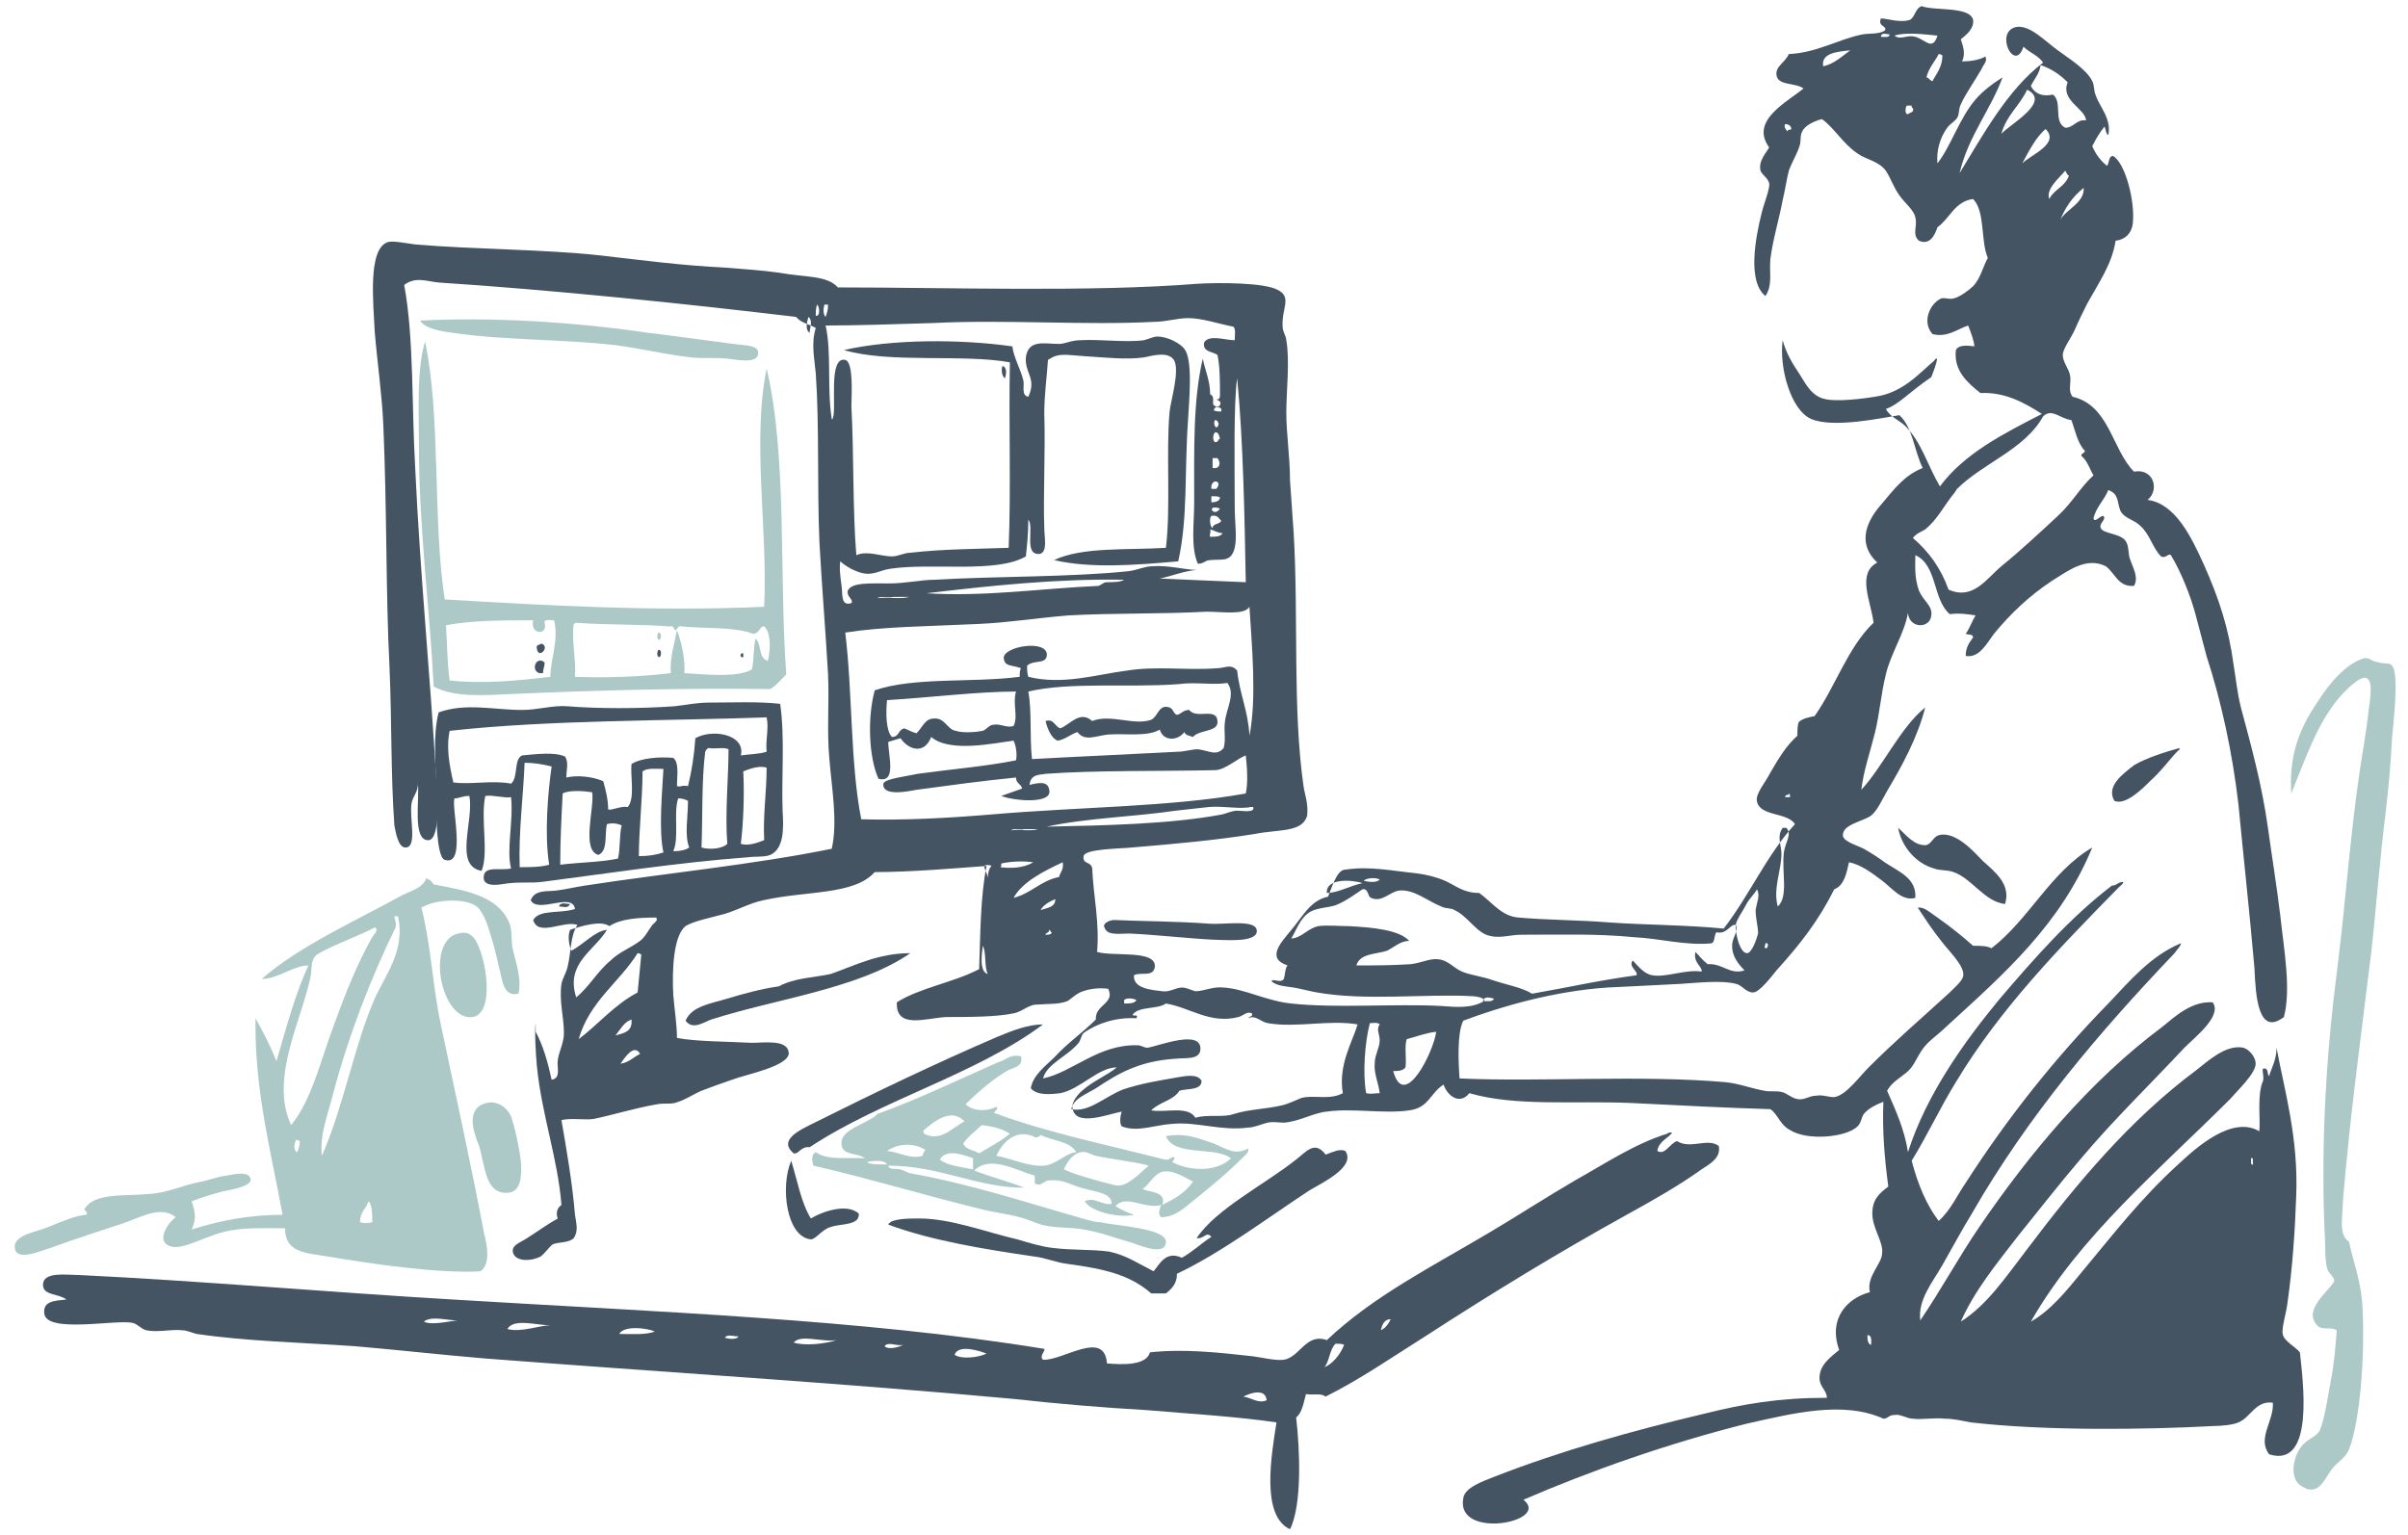
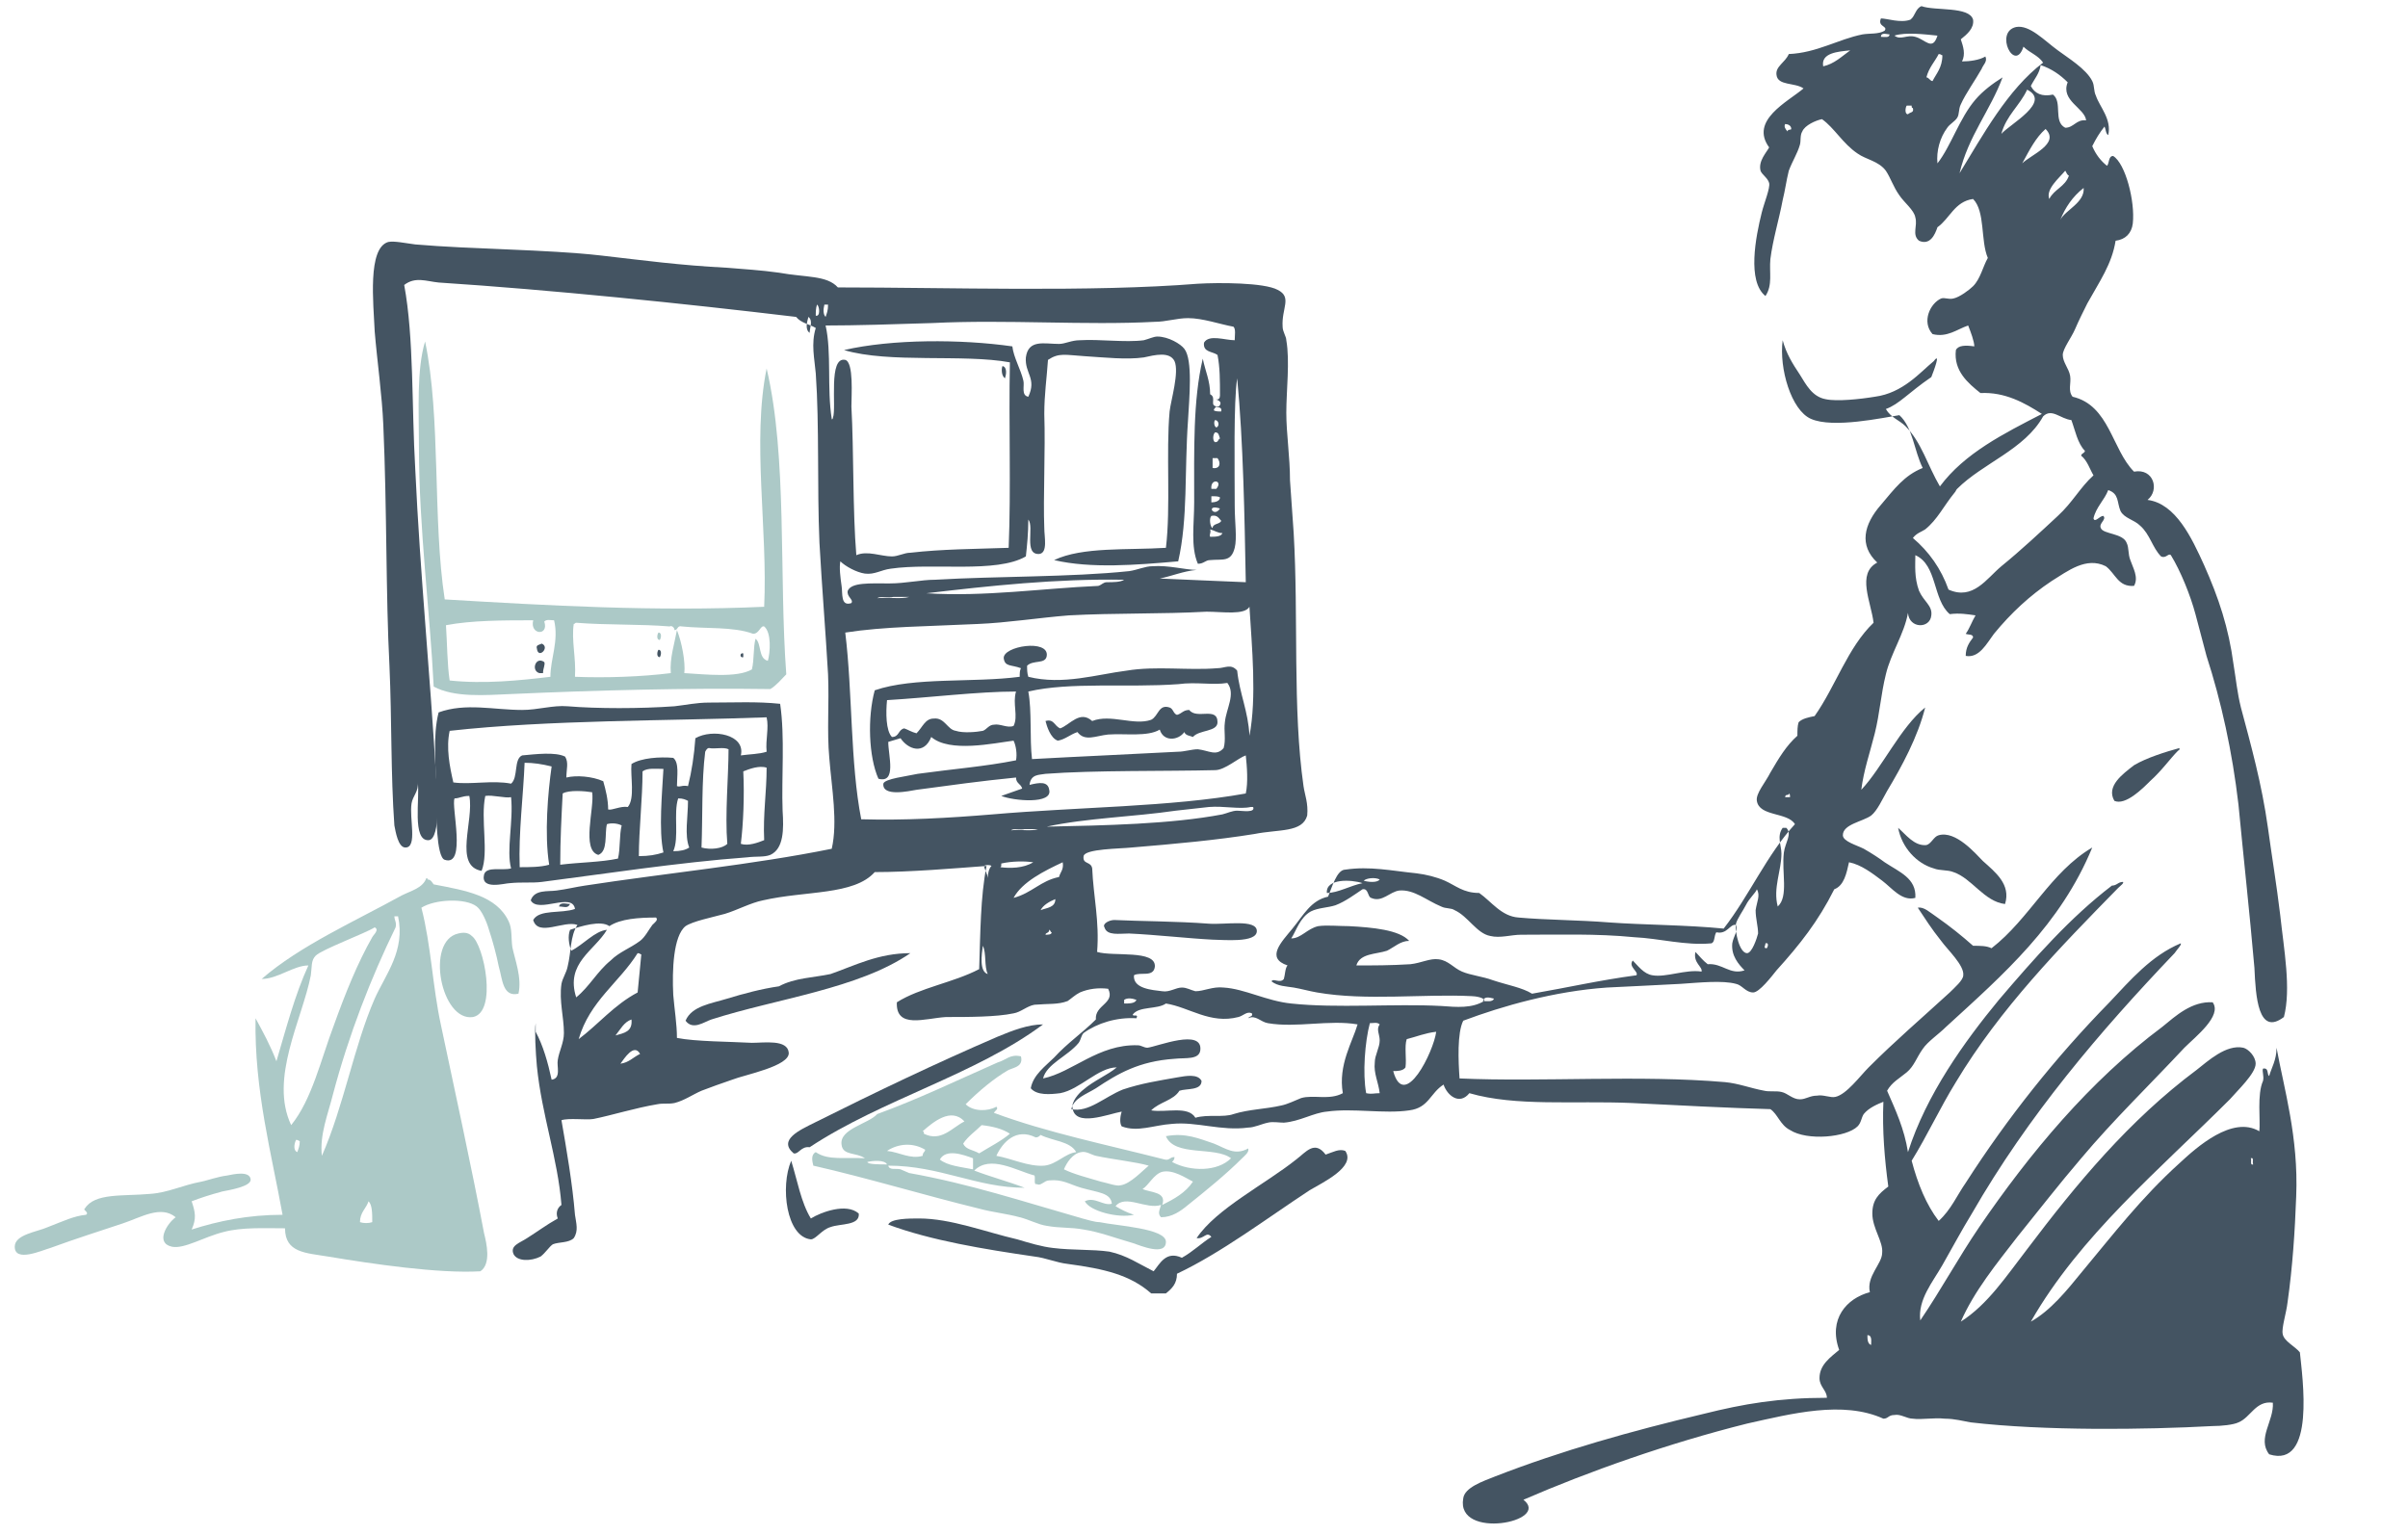
<svg xmlns="http://www.w3.org/2000/svg" version="1.1" id="Слой_1" x="0px" y="0px" viewBox="0 0 196 125" style="enable-background:new 0 0 196 125;" xml:space="preserve">
  <style type="text/css">
	.st0{fill-rule:evenodd;clip-rule:evenodd;fill:#ACC9C7;}
	.st1{fill-rule:evenodd;clip-rule:evenodd;fill:#445462;}
</style>
  <g>
-     <path class="st0" d="M34.2,26.1c5.8-0.3,12.5,0.1,18.6,1c1.7,0.2,4.6,0.6,6.9,0.9c0.8,0.1,1.9,0.1,2,0.6c0.2,1.2-2.1,0.6-2.5,0.6   c-1.1-0.1-2,0-2.9-0.1c-1.9-0.2-4-0.7-6.2-1c-4.4-0.5-9.3-0.4-13.2-1C36.1,27,34.6,26.8,34.2,26.1z" />
    <path class="st0" d="M34.6,27.8c1.3,6.2,0.6,14.5,1.6,21c8.4,0.5,17.1,1,26,0.6c0.3-6.3-1-13.5,0.2-19.4c1.7,7.2,1,16.9,1.6,24.9   c-0.4,0.4-0.8,0.9-1.3,1.2c-6.8-0.1-14.3,0.1-21,0.4c-2.3,0.1-4.7,0.3-6.4-0.6C35,49.8,34.1,43,34.1,36.4   C34.1,33.4,33.9,30.1,34.6,27.8z M36.3,50.9c0.1,1.5,0.1,3.2,0.3,4.5c2.8,0.3,5.7,0,8.2-0.3c0-1.5,0.7-2.9,0.3-4.6   c-0.3,0-0.6-0.1-0.8,0.1c0.4,1.2-1.2,1.1-0.9-0.1C41,50.5,38.4,50.5,36.3,50.9z M55.5,51c-0.4-0.1-0.3,0.3-0.6,0.3   c0-0.2-0.2-0.4-0.4-0.3c-2.4-0.2-5.1-0.1-7.6-0.3c-0.1,0-0.1,0.1-0.2,0.1c-0.2,1.3,0.2,2.8,0.1,4.3c2.5,0.1,5.4,0,7.8-0.3   c-0.1-1.2,0.3-2.4,0.5-3.5c0.4,1,0.7,2.6,0.6,3.5c1.7,0.1,4.3,0.4,5.5-0.3c0.2-0.8,0.1-1.8,0.3-2.5c0.5,0.4,0.2,1.6,1,1.8   c0.2-0.7,0.3-2.3-0.3-2.8c-0.3-0.1-0.4,0.6-0.9,0.6C59.7,51,57.4,51.2,55.5,51z" />
    <path class="st1" d="M81.6,29.8c0.4,0.1,0.3,0.7,0.2,1C81.5,30.6,81.5,30,81.6,29.8z" />
    <path class="st0" d="M53.6,51.5c0.3,0,0.2,0.5,0.1,0.6C53.4,52.1,53.5,51.6,53.6,51.5z" />
    <path class="st1" d="M44.1,52.4c0.7,0.3-0.3,1.3-0.4,0.4C43.6,52.5,43.9,52.5,44.1,52.4z" />
    <path class="st1" d="M53.6,52.9c0.3,0,0.2,0.5,0.1,0.6C53.4,53.5,53.5,53,53.6,52.9z" />
    <path class="st1" d="M60.5,53.2c0,0.1,0,0.2,0,0.3C60.2,53.6,60.2,53.1,60.5,53.2z" />
-     <path class="st0" d="M191.2,101.1c0.3,1.5,1,3.2,1.1,5.4c0.2,3.9-0.2,9.2-1.1,11.5c-0.3,0.7-0.8,0.9-1.4,1.6   c-0.6,0.8-1.1,2.4-2.6,1.3c-0.8-0.6-0.6-2.2,0.1-3.1c0.4-0.6,1.2-0.8,1.5-1.3c0.4-0.9,0.7-2.9,0.9-4c0.3-1.5,0.4-2.9,0.5-4.2   c-0.5-0.3-1,0-1.5-0.3c-1.4-1.3,0.9-2.9,1.3-3.7c0-0.4-0.5-0.6-0.6-1.1c-0.2-0.8-0.1-2-0.2-3.1c-0.3-7.7,0.2-14.8,1.1-21.7   c0.7-5.7,1.1-11.9,2.1-17.7c0.1-0.7,0.3-1.9,0.4-2.9c0.1-0.8,0.4-2.4-0.2-2.6c-0.5-0.2-1.7,1-2.2,1.6c-1.8,2.1-2.8,5.1-3.9,7.8   c-0.2-3,0.6-5.2,2.1-7.4c1-1.6,2.4-3.2,3.8-3.6c0.5-0.1,0.5,0.2,1.1,0.3c0.6,0.2,1,0,1.2,0.3c0.6,0.6,0.1,4.7,0,5.9   c-0.1,2.2-0.3,4.1-0.5,5.9c-0.5,3.9-0.8,8.1-1.2,11.6c-0.8,6.6-1.7,13-2.3,20.2C190.7,99,190.3,100.5,191.2,101.1z" />
    <path class="st1" d="M44.3,53.9c0.1,0.2-0.1,0.5-0.1,0.9c-0.1,0-0.2,0-0.3,0C43.2,54.6,43.6,53.4,44.3,53.9z" />
    <path class="st1" d="M63.5,57.3c0.4,2.7,0.1,6,0.2,8.7c0.1,1.5,0.1,3.1-1,3.6c-0.5,0.2-1.1,0.1-1.9,0.2c-5.5,0.4-12,1.4-16.7,2   c-0.8,0.1-1.6,0-2.6,0.1c-0.4,0-2.4,0.6-2.1-0.7c0.2-0.7,1.5-0.3,2.2-0.5c-0.4-1.5,0.2-3.8,0-5.8c-0.5,0.1-1.5-0.2-2.1-0.1   c-0.4,1.9,0.3,4.6-0.3,6.1c-2.3-0.4-0.6-4.1-1-6.1c-0.6,0-0.8,0.2-1.2,0.2c-0.3,0.6,1,5.6-0.8,5c-0.7-0.2-0.7-4-0.7-5   c0-2.8-0.3-5,0.2-7c2.2-0.8,4.5-0.2,6.8-0.2c1.3,0,2.5-0.4,3.7-0.3c2.4,0.2,5.9,0.2,8.7,0c0.9-0.1,1.8-0.3,2.8-0.3   C59.8,57.2,61.6,57.1,63.5,57.3z M36.6,59.5c-0.3,1.4,0,2.9,0.3,4.2c1.4,0.2,3.2-0.2,4.7,0.1c0.6-0.5,0.2-2,0.9-2.3   c1.1-0.1,2.7-0.3,3.5,0.1c0.3,0.5,0.1,1,0.1,1.7c0.8-0.2,2.1-0.1,3,0.3c0.2,0.7,0.4,1.5,0.4,2.3c0.3,0.1,1-0.3,1.6-0.2   c0.6-0.7,0.2-2.5,0.3-3.5c0.8-0.5,2.3-0.6,3.4-0.5c0.5,0.4,0.3,1.5,0.3,2.3c0.3,0.1,0.4-0.1,0.9,0c0.3-1.2,0.5-2.5,0.6-3.9   c1.4-0.8,4.1-0.3,3.7,1.4c0.7-0.1,1.5-0.1,2.1-0.3c-0.1-1,0.2-1.9,0-2.8C54.3,58.7,44.7,58.6,36.6,59.5z M57.7,60.9   c-0.1,0-0.2,0.1-0.3,0.3c-0.3,2.4-0.2,5.2-0.3,7.8c0.7,0.2,1.7,0.1,2.1-0.3c-0.2-2.4,0.1-5.5,0.1-7.7C58.9,60.8,58.2,61,57.7,60.9z    M42.7,62.1c-0.1,2.6-0.5,5.7-0.4,8.5c0.8,0,1.7,0,2.4-0.2c-0.4-2.5-0.1-5.9,0.2-8C44.1,62.2,43.4,62.1,42.7,62.1z M60.5,62.8   c0.1,2,0,4.3-0.2,5.9c0.6,0.2,1.4-0.1,1.9-0.3c-0.1-2.1,0.2-3.9,0.2-5.9C61.8,62.3,61,62.6,60.5,62.8z M52.3,62.8   c0,2.2-0.3,4.8-0.3,6.9c0.8,0,1.4-0.1,2-0.3c-0.4-1.8-0.1-4.9,0-6.8C53.4,62.6,52.7,62.5,52.3,62.8z M45.8,64.6   c-0.1,1.9-0.2,3.8-0.2,5.8c1.6-0.2,3.3-0.2,4.7-0.5c0.2-0.8,0.1-1.9,0.3-2.7c-0.4-0.2-0.9-0.2-1.2-0.1c-0.2,0.8,0.1,2.2-0.7,2.5   c-1.4-0.4-0.3-3.8-0.5-5.1C47.6,64.4,46.3,64.3,45.8,64.6z M55.2,65c-0.4,1.2,0.1,3.2-0.4,4.3c0.6,0,1-0.1,1.3-0.3   c-0.4-1-0.1-2.5-0.1-3.8C55.8,65.1,55.6,65,55.2,65z" />
    <path class="st1" d="M95.2,57.6c0.3,0.1,0.3,0.5,0.6,0.6c0.4-0.1,0.5-0.4,1-0.4c0.6,0.8,2.3-0.3,2.3,1c0,0.8-1.5,0.6-2,1.2   c-0.2-0.1-0.6-0.1-0.7-0.4c-0.5,0.7-1.7,0.8-2-0.2c-1,0.6-2.8,0.3-4.2,0.4c-1,0.1-1.9,0.6-2.5-0.2c-0.6,0.2-1,0.6-1.6,0.7   c-0.6-0.2-0.9-1.2-1-1.6c0.7-0.2,0.7,0.4,1.2,0.6c0.8-0.3,1.6-1.5,2.6-0.6c1.5-0.6,3.4,0.4,4.8-0.1C94.3,58.3,94.3,57.3,95.2,57.6z   " />
    <path class="st1" d="M177.4,60.9c0,0.1,0,0.2-0.1,0.2c-0.7,0.7-1.3,1.6-2.3,2.5c-0.6,0.6-2,2-2.9,1.6c-0.7-1.2,0.7-2.2,1.6-2.9   C174.7,61.7,176.3,61.2,177.4,60.9z" />
    <path class="st1" d="M154.5,67.4c0.6,0.5,1.3,1.5,2.3,1.4c0.4-0.1,0.6-0.7,1-0.8c1.4-0.4,3,1.5,3.6,2.1c1,0.9,2.3,1.9,1.8,3.5   c-1.7-0.2-2.7-2.1-4.2-2.6c-0.5-0.2-1.1-0.1-1.6-0.3C156,70.3,154.8,69,154.5,67.4z" />
    <path class="st1" d="M89.9,75.5c-0.2-0.3,0.4-0.6,0.8-0.6c2,0.1,5.1,0.1,7.7,0.3c1.3,0.1,3.9-0.4,3.9,0.6s-2.8,0.7-3.6,0.7   c-2-0.1-4.6-0.4-6.8-0.5C91.1,76,90.1,76.2,89.9,75.5z" />
    <path class="st0" d="M37.3,76c0.4-0.1,0.8-0.1,1.1,0.2c1,0.7,2.1,6.2,0.1,6.6C35.9,83.2,34.6,76.6,37.3,76z" />
    <path class="st1" d="M74.1,77.6c-4.2,2.9-10.9,3.7-16.2,5.4c-0.6,0.2-1.5,0.9-2.1,0.1c0.5-1.2,2.1-1.4,3.4-1.8   c1.3-0.4,2.8-0.8,4.2-1c1.3-0.7,2.8-0.7,4.2-1C69.6,78.6,71.5,77.6,74.1,77.6z" />
    <path class="st1" d="M84.9,83.4c-5.5,4.1-13.1,6.1-19,10c-0.7-0.1-0.9,0.6-1.3,0.5c-1.3-1.1,0.5-1.9,1.7-2.5c5-2.5,9.8-4.8,14.9-7   C82.4,83.9,83.7,83.4,84.9,83.4z" />
    <path class="st0" d="M83.1,86c0.2,0.8-0.5,0.9-1,1.1c-1.2,0.7-2.4,1.7-3.5,2.8c0.6,0.6,1.8,0.6,2.5,0.2c0.2,0.2-0.1,0.3-0.2,0.5   c4.3,1.6,9.2,2.6,13.9,3.8c0.4,0.1,0.4-0.2,0.8-0.2c0,0.2-0.1,0.3-0.2,0.4c1.5,0.8,3.7,0.8,4.8-0.3c-1.3-1-4.6-0.1-5.3-1.8   c1.6-0.3,2.7,0.2,3.9,0.6c1,0.4,1.7,1,2.8,0.4c0.1,0.3-0.3,0.6-0.5,0.8c-1.3,1.3-2.9,2.6-4.4,3.8c-0.6,0.5-1.3,1-2.2,1   c-0.3-0.3-0.1-0.6,0-1c-1.2,0.4-2.9-0.9-3.7,0.1c0.5,0.3,0.9,0.5,1.5,0.7c-1.3,0.3-3.6-0.3-4-1.1c0.8-0.4,1.5,0.4,2.2,0.2   c-0.1-0.9-1.1-0.9-2.5-1.3c-1-0.3-1.5-0.7-2.6-0.6c-0.4,0-0.7,0.5-1,0.3c-0.3,0.1-0.1-0.5-0.2-0.7c-1.5-0.4-3.6-1.7-4.9-0.4   c1.3,0.5,2.8,0.9,4.1,1.4c-3.9,0-6.9-1.8-11.1-1.8c0.1,0.4,0.6,0.2,1,0.3c0.2,0.1,0.5,0.2,0.7,0.3c5,0.9,9.2,2.3,14.1,3.7   c0.4,0.1,1,0.3,1.4,0.3c1.4,0.3,5.4,0.5,5.4,1.6c0,1.2-2.1,0.3-2.7,0.1c-1.4-0.4-2.7-0.9-4-1.1c-1.1-0.2-1.9-0.1-3-0.3   c-0.7-0.1-1.4-0.5-2.2-0.7c-1.1-0.3-2.2-0.4-3.3-0.7c-4.5-1.1-9.1-2.5-13.5-3.5c-0.1-0.4-0.2-0.9,0.2-1.1c1,0.7,2.4,0.4,4,0.5   c-0.7-0.5-1.8-0.2-1.9-1.1c-0.2-1.3,2.2-1.7,2.9-2.5c3.3-1.2,6.4-2.7,9.8-4.2C81.9,86.3,82.2,85.8,83.1,86z M75.1,92.1   c0.1,0,0.1,0.1,0.1,0.2c1.4,0.7,2.3-0.5,3.3-1C77.4,90.1,75.9,91.4,75.1,92.1z M79.9,91.6c-0.5,0.5-1.1,0.9-1.5,1.5   c0.2,0.5,0.8,0.5,1.3,0.8c0.8-0.5,1.8-1,2.5-1.6C81.6,91.9,80.8,91.7,79.9,91.6z M84.7,92.4c-0.1,0.1-0.2,0.2-0.4,0.2   c-1.6-0.8-2.7,0.4-3.2,1.5c1.2,0.2,2.6,0.9,3.9,0.8c1-0.1,1.7-1,2.6-1.1C87.1,92.9,85.7,92.9,84.7,92.4z M72.2,93.7   c1,0.1,1.9,0.7,2.9,0.4c0-0.3,0.2-0.3,0.2-0.5C74.3,93,73.1,93.1,72.2,93.7z M89.2,94.1c-0.4-0.1-0.8-0.4-1.2-0.3   c-0.7,0.1-1.2,0.9-1.4,1.4c0.8,0.4,2,0.7,3,1c0.5,0.1,1.3,0.4,1.6,0.3c0.8-0.1,1.8-1.2,2.3-1.6C92.5,94.6,90.6,94.4,89.2,94.1z    M76.5,94.4c0.6,0.5,1.7,0.6,2.7,0.8c0-0.3,0-0.6,0-0.9C78.4,94,77,93.5,76.5,94.4z M70.6,94.6c0,0.2,1,0.2,1.6,0.2   C72,94.4,71,94.5,70.6,94.6z M94.6,95.4c-0.7,0.2-1.1,1.1-1.6,1.4c0.6,0.3,2,0.2,1.6,1.3c1-0.5,1.9-1,2.5-1.9   C96.5,95.9,95.5,95.2,94.6,95.4z" />
-     <path class="st0" d="M39.6,89.8c0.7-0.2,1.6,0.2,2,1.1c0.3,0.8,0.7,2.7,0.8,3.7c0.1,1.4-0.1,2.4-1,2.5c-1.9,0.2-1.9-2.1-2.4-3.8   C38.5,92.1,37.9,90.2,39.6,89.8z" />
    <path class="st1" d="M109.5,93.7c0.9,1.3-1.9,2.6-2.9,3.2c-3.5,2.3-7.2,5.1-10.8,6.8c0,0.8-0.4,1.2-0.9,1.6c-0.4,0-0.8,0-1.2,0   c-1.7-1.5-3.8-2-6.8-2.4c-0.9-0.1-1.8-0.5-2.7-0.6c-4.1-0.6-8.4-1.3-11.9-2.6c0.2-0.5,1.7-0.5,2.5-0.5c2.6,0,5.4,1.1,8,1.7   c1,0.3,2,0.6,2.9,0.7c1.6,0.2,3.2,0.1,4.6,0.3c1.4,0.3,2.4,1,3.6,1.6c0.5-0.6,1-1.7,2.3-1.1c0.9-0.5,1.6-1.2,2.4-1.7   c-0.4-0.5-0.6,0.2-1.2,0.1c1.6-2.4,5.6-4.4,8.1-6.4c0.8-0.6,1.5-1.6,2.4-0.4C108.5,93.8,109,93.5,109.5,93.7z" />
    <path class="st1" d="M64.4,94.5c0.5,1.6,0.8,3.4,1.6,4.7c0.8-0.5,2.9-1.3,3.9-0.4c0.1,1-1.5,0.8-2.3,1.1c-0.7,0.2-1.2,1-1.6,1   C64,100.7,63.5,96.6,64.4,94.5z" />
    <path class="st1" d="M153.5,33.3c0.4,0.7,1.1,0.9,1.6,1.4c1.3,1.3,1.8,3.2,2.8,4.9c2-2.7,5.2-4.3,8.3-5.9c-1.4-0.9-3-1.8-5-1.7   c-1-0.8-2.2-1.8-2-3.5c0.2-0.4,0.8-0.4,1.5-0.3c0-0.4-0.3-1.2-0.5-1.7c-0.9,0.3-1.7,1-2.9,0.7c-0.9-1-0.2-2.5,0.7-2.9   c0.3-0.1,0.6,0.1,1,0c0.5-0.1,1.3-0.7,1.6-1c0.6-0.6,0.8-1.6,1.2-2.3c-0.6-1.4-0.2-3.8-1.2-4.8c-1.5,0.2-1.9,1.6-2.9,2.3   c-0.2,0.6-0.6,1.5-1.5,1.1c-0.6-0.5-0.1-1.2-0.3-1.9c-0.1-0.6-0.9-1.2-1.3-1.8c-0.5-0.7-0.7-1.4-1.1-2c-0.6-0.8-1.6-0.9-2.3-1.4   c-1.2-0.8-1.9-2.1-2.9-2.8c-0.5,0.1-1.4,0.5-1.6,1c-0.2,0.3-0.1,0.8-0.2,1.1c-0.2,0.7-0.6,1.3-0.9,2.1c-0.2,0.8-0.3,1.6-0.5,2.4   c-0.3,1.6-0.8,3.2-1,4.8c-0.1,1.1,0.2,2.1-0.4,3c-1.5-1.2-0.8-4.8-0.3-6.8c0.2-0.8,0.7-2,0.6-2.4c-0.1-0.4-0.6-0.7-0.7-1   c-0.2-0.8,0.5-1.5,0.7-1.9c-1.6-2.2,1.5-3.7,2.8-4.8c-0.7-0.5-2.1-0.2-2.2-1.1c-0.1-0.7,0.7-1,1-1.7c2.3-0.1,4-1.2,6-1.6   c0.6-0.1,1.3,0,1.8-0.3c0.3-0.4-0.6-0.3-0.3-1c0.5,0,1.6,0.4,2.4,0.1c0.4-0.3,0.4-0.9,0.9-1.1c1.1,0.4,3.9,0,4.2,1.1   c0.1,0.7-0.5,1.2-1,1.6c0.2,0.6,0.4,1.2,0.1,1.8c0.6,0,1.4-0.1,1.9-0.4c0.2,0.4-0.2,0.7-0.3,1c-0.5,0.9-1.3,2-1.7,2.9   c-0.2,0.4-0.1,0.8-0.3,1.1s-0.6,0.5-0.8,0.8c-0.6,0.8-0.9,1.9-0.8,2.9c1.1-1.4,1.8-3.7,3.1-5.2c0.6-0.7,1.4-1.3,2.2-1.8   c-1,2.7-2.8,4.8-3.5,7.8c1.9-3.1,3.9-6.8,6.8-9c-0.4-0.6-1.1-0.8-1.6-1.3c-0.7,2.2-2.4-1.2-0.6-1.6c1.1-0.2,2.3,1.1,3.4,1.9   c0.8,0.6,2.3,1.5,2.8,2.5c0.2,0.4,0.1,0.8,0.3,1.2c0.3,0.9,1.3,1.9,1,3.2c-0.2-0.1-0.2-0.5-0.3-0.7c-0.4,0.5-0.7,1-1,1.6   c0.3,0.7,0.7,1.2,1.2,1.6c0.2-0.2,0.1-0.8,0.5-0.8c1,0.6,1.8,3.7,1.6,5.5c-0.1,0.8-0.6,1.3-1.4,1.4c-0.3,1.9-1.3,3.3-2.3,5.1   c-0.3,0.6-0.7,1.4-1,2.1s-1,1.6-1,2.1c0,0.6,0.5,1.1,0.6,1.7s-0.2,1.2,0.2,1.7c3,0.7,3.2,4.3,5,6.1c1.6-0.3,2.1,1.5,1.1,2.3   c2.3,0.3,3.6,3.1,4.6,5.3c1.2,2.7,2,5.1,2.4,8.1c0.2,1.2,0.3,2.3,0.6,3.5c0.8,3,1.7,6.2,2.2,9.8c0.3,2.2,0.7,4.6,1,7.1   c0.3,2.8,0.9,6,0.3,8.3c-2.1,1.6-2.3-1.7-2.4-4c-0.4-4.6-0.9-9.1-1.3-13.3c-0.5-4.3-1.4-8.4-2.6-12.1c-0.3-1.1-0.6-2.3-0.9-3.4   c-0.4-1.5-1.2-3.5-2-4.8c-0.2-0.2-0.4,0.3-0.8,0.1c-0.7-0.7-0.9-1.8-1.7-2.5c-0.5-0.5-1.3-0.6-1.6-1.2c-0.3-0.7-0.1-1.4-1-1.7   c-0.3,0.8-1,1.4-1.2,2.3c0.1,0.4,0.5-0.2,0.8-0.2c0.3,0.3-0.4,0.6-0.2,1c0.2,0.5,1.8,0.4,2.1,1.2c0.2,0.4,0.1,0.9,0.3,1.4   c0.2,0.6,0.7,1.4,0.3,2.1c-1.3,0.1-1.5-1-2.3-1.6c-1.6-0.8-3.1,0.4-4.4,1.2c-1.8,1.2-3.3,2.6-4.7,4.3c-0.6,0.8-1.2,2-2.3,1.8   c0-0.7,0.3-1.1,0.6-1.5c0-0.3-0.4-0.2-0.6-0.3c0.3-0.4,0.5-1,0.8-1.5c-0.7-0.1-1.3-0.2-2.1-0.1c-1.4-1.2-1-4-2.8-4.8   c0,0.8-0.1,1.8,0.3,2.9c0.4,0.9,1.1,1.2,1,2c-0.1,1.1-1.8,1.1-1.9-0.2c-0.3,1.7-1.4,3.3-1.8,5c-0.4,1.6-0.5,3.2-0.9,4.8   s-0.9,3-1.1,4.6c1.7-1.8,3.2-5.1,5.2-6.7c-0.6,2.4-1.9,4.8-3.1,6.8c-0.4,0.7-0.8,1.6-1.3,2c-0.7,0.5-2.3,0.7-2.3,1.6   c0,0.5,1.1,0.8,1.7,1.1c0.7,0.4,1.3,0.8,1.7,1.1c1.2,0.8,2.6,1.3,2.5,2.9c-1.1,0.3-1.9-0.8-2.7-1.4s-1.7-1.3-2.7-1.5   c-0.2,0.9-0.4,1.9-1.2,2.2c-1.3,2.6-2.8,4.5-4.7,6.6c-0.4,0.5-1.4,1.8-1.9,1.8c-0.6,0-0.9-0.6-1.4-0.7c-1.1-0.3-3-0.1-4.5,0   c-2,0.1-3.8,0.2-6,0.3c-4.3,0.3-8.5,1.5-11.7,2.7c-0.5,1-0.4,3.3-0.3,4.7c6.7,0.3,14.7-0.3,21.6,0.3c1.1,0.1,2.1,0.5,3.2,0.7   c0.4,0.1,1,0,1.4,0.1c0.5,0.1,0.9,0.6,1.5,0.6c0.5,0,0.8-0.3,1.4-0.3c0.5-0.1,1.1,0.2,1.5,0.1c0.9-0.2,2-1.7,2.7-2.4   c2.2-2.2,4.2-3.9,6.6-6.1c0.4-0.4,1.1-1,1.1-1.4c0.1-0.8-1.3-2.1-1.8-2.8c-0.8-1-1.3-1.8-1.9-2.7c0.5-0.1,1,0.4,1.6,0.8   c1,0.7,2,1.5,2.9,2.3c0.6,0,1.1,0,1.5,0.2c3.1-2.4,4.8-6.2,8.2-8.2c-2.6,6.3-7.2,10.3-11.9,14.6c-0.6,0.6-1.5,1.2-1.9,1.8   c-0.5,0.7-0.7,1.4-1.3,1.9s-1.2,0.8-1.6,1.5c0.7,1.6,1.4,3.1,1.7,5c1.5-4.7,4.6-9,7.4-12.4c2.9-3.4,5.8-6.7,9.2-9.3   c0.4,0,0.5-0.3,0.9-0.3c0.1,0.1-0.2,0.3-0.4,0.5c-4.7,4.8-9.6,9.8-13.2,15.8c-1.3,2.1-2.3,4.3-3.6,6.4c0.5,1.9,1.2,3.6,2.2,4.9   c1-0.9,1.5-2.1,2.2-3.1c3.4-5.3,7.3-10.2,11.7-14.7c1.7-1.8,3.4-3.8,5.8-4.8c0.1,0.1-0.3,0.5-0.5,0.8c-6.1,6.4-11.9,13.2-16.5,21.2   c-0.8,1.3-1.6,2.8-2.4,4.2c-0.8,1.4-2,2.8-1.8,4.5c1.7-2.5,3.1-5.1,4.8-7.6c4.1-6,9-11.9,14.9-16.3c1.1-0.9,2.4-2.1,4.1-2   c0.8,1.1-1.4,2.8-2.3,3.7c-2.8,3-5.8,5.9-8.4,9c-1.8,2.1-3.5,4.3-5.2,6.4c-1.7,2.2-3.5,4.4-4.6,6.9c2.2-1.4,3.7-3.7,5.4-5.9   c4-5.3,8.3-10.5,13.8-14.6c0.9-0.7,2.4-2.1,3.8-1.8c0.4,0.1,1,0.7,1,1.3c0,0.8-1.5,2.2-2.1,2.9c-5.7,5.7-12.2,11.1-16.2,18.1   c1.6-0.9,2.9-2.5,4.2-4.1c2.5-3,4.8-6,7.9-8.8c1.4-1.3,4.3-3.9,6.5-2.6c0.1-0.9-0.2-3,0.3-4.1c0.1-0.4-0.1-0.8,0-1   c0.5-0.1,0.3,0.5,0.5,0.6c0.2-0.7,0.6-1.3,0.6-2.3c0.6,3.3,1.8,7.3,1.6,12.1c-0.1,2.8-0.3,5.8-0.7,8.6c-0.1,0.9-0.5,2.1-0.4,2.6   c0.1,0.6,1,1,1.4,1.5c0.2,2,1.3,9.5-2.5,8.3c-1-1.3,0.4-2.7,0.3-4.2c-1.4-0.2-1.8,1.2-2.8,1.6c-0.4,0.2-1.4,0.3-2.1,0.3   c-5.5,0.3-13.7,0.4-19.7-0.3c-0.6-0.1-1.3-0.3-2.1-0.3c-0.9-0.1-1.9,0.1-2.6,0c-0.5,0-1-0.4-1.5-0.3c-0.5,0-0.5,0.3-0.9,0.3   c-3.3-1.5-7.5-0.4-11.1,0.4c-6.4,1.6-12.9,3.9-18.2,6.2c2.3,1.8-5.5,3.3-4.9-0.1c0.1-0.9,1.6-1.4,2.6-1.8c5.4-2.1,11.1-3.7,17-5.1   c3.2-0.8,6.1-1.3,10-1.3c0-0.6-0.6-0.9-0.6-1.6c0-1.1,0.9-1.7,1.6-2.3c-0.9-2.5,0.6-4.2,2.5-4.7c-0.3-1.3,1-2.3,1-3.2   c0.1-0.9-0.8-2-0.8-3.2c0-1.1,0.5-1.6,1.3-2.2c-0.3-2.2-0.5-4.6-0.4-6.9c-0.5,0.2-1.2,0.5-1.6,1c-0.2,0.3-0.2,0.7-0.5,1   c-0.9,0.9-4.1,1.2-5.5,0.3c-0.8-0.4-1-1.3-1.6-1.7c-3.5-0.1-7.3-0.3-11.3-0.5c-4.7-0.2-9.4,0.3-13.2-0.8c-0.8,1-1.8,0.2-2.1-0.7   c-1.1,0.7-1.2,1.9-2.8,2.1c-2,0.3-4.6-0.2-6.7,0.1c-1.1,0.1-2.2,0.8-3.5,0.9c-0.4,0-0.9-0.1-1.3,0c-0.5,0.1-1.1,0.4-1.6,0.4   c-2.2,0.3-4.2-0.5-6.2-0.3c-1.5,0.1-2.8,0.7-4.1,0.2c-0.2-0.3-0.1-0.9,0-1.2c-1.1,0.2-3.8,1.3-4-0.3c-0.1-0.5,0.5-1.2,0.9-1.5   c0.8-0.7,2-1.2,2.7-1.8c-1.5,0-3,1.8-4.6,2.1c-0.8,0.1-1.9,0.2-2.4-0.4c0.2-1.1,1.2-1.8,1.9-2.5c1.1-1.2,2.3-2,3.4-3.1   c-0.1-1.2,1.6-1.3,1-2.5c-0.8-0.1-1.6,0-2.3,0.3c-0.4,0.2-0.7,0.5-1,0.7c-0.8,0.3-1.5,0.2-2.7,0.3c-0.6,0.1-1.1,0.6-1.7,0.7   c-1.4,0.3-3.7,0.3-5.5,0.3c-1.7,0.1-4.1,1-4-1.2c1.9-1.2,4.6-1.6,6.7-2.7c0.1-2.9,0.1-5.9,0.6-8.4c-2.7,0.2-6.2,0.5-9.1,0.5   c-1.7,1.9-5.6,1.5-9.1,2.3c-1,0.2-2.1,0.8-3.1,1.1c-1.1,0.3-2.6,0.6-3.2,1c-1,0.8-1.1,3.6-1,5.6c0.1,1.2,0.3,2.4,0.3,3.5   c1.5,0.3,4.3,0.3,6.1,0.4c1,0,2.9-0.3,3,0.8c0.1,1.1-3.6,1.8-4.6,2.2c-0.9,0.3-1.7,0.6-2.5,0.9c-0.7,0.3-1.4,0.8-2.2,1   c-0.5,0.1-0.9,0-1.4,0.1c-1.8,0.3-3.7,0.9-5.2,1.2c-0.6,0.1-2-0.1-2.6,0.1c0.4,2.3,0.9,5.2,1.1,7.7c0.1,0.7,0.3,1.3-0.1,1.9   c-0.4,0.4-1.2,0.3-1.7,0.5c-0.3,0.2-0.6,0.7-1,1c-0.8,0.4-1.9,0.4-2.2-0.2c-0.3-0.7,0.5-0.9,1.1-1.3c0.8-0.5,1.6-1.1,2.5-1.6   c-0.2-0.5,0-0.9,0.3-1.1c-0.3-3.8-1.6-7.3-2-11.3c-0.1-1.1-0.2-2.9-0.1-3.5c0,0.2,0,0.5,0,0.7c0.6,1.1,1,2.5,1.3,3.9   c0.8-0.1,0.4-1.1,0.5-1.6c0.1-0.7,0.5-1.4,0.5-2.2c0-1.3-0.4-2.6-0.2-4c0.1-0.5,0.4-0.9,0.5-1.4c0.3-1.2,0.2-2.5,0.8-3.4   c-1.1-0.4-3.2,1-3.6-0.4c0.5-0.9,2.3-0.5,3.4-0.9c-0.2-1.4-3,0.4-3.6-0.7c0.3-0.9,1.4-0.7,2.1-0.8c0.8-0.1,1.6-0.3,2.3-0.4   c6.5-1,13.7-1.7,20.1-3c0.5-2.2,0-4.9-0.2-7.4c-0.2-2.2,0-4.4-0.1-6.8c-0.2-3.5-0.5-7.1-0.7-10.7c-0.2-4.7,0-9.5-0.3-13.8   c-0.1-1.2-0.4-2.4,0-3.7c-0.5-0.3-1.2-0.4-1.6-0.9c-9.2-1.1-19.9-2.2-29.1-2.8c-1-0.1-1.9-0.5-2.8,0.2c0.8,4.3,0.6,9.9,0.9,15   c0.4,8.6,1.2,16.5,1.7,25.1c0.1,0.9,0.4,5-0.6,5.1c-1.4,0.1-0.7-3.5-0.9-4.7c0.1,0.7-0.4,1.1-0.5,1.7C33.3,66.6,34,69,33,69   c-0.6,0-0.8-1.3-0.9-1.8c-0.3-4.2-0.2-8.5-0.4-13c-0.3-5.7-0.2-12.8-0.5-19.6c-0.1-2.4-0.5-5.2-0.7-7.6c-0.1-2.3-0.6-6.8,1.1-7.3   c0.5-0.1,1.4,0.1,2.2,0.2c4.6,0.4,10.7,0.4,15.1,0.9c3.5,0.4,6.4,0.8,10.3,1c1.2,0.1,2.8,0.2,4.2,0.4c2.2,0.4,3.9,0.2,4.8,1.2   c9,0,20.6,0.4,29.3-0.3c1.7-0.1,5.4-0.1,6.5,0.5c1.2,0.6,0.3,1.5,0.4,3c0,0.4,0.3,0.8,0.3,1.1c0.3,1.7,0,4.1,0,5.9   c0,1.7,0.3,3.6,0.3,5.5c0.1,1.4,0.2,2.9,0.3,4.3c0.4,6.9-0.1,14.3,0.8,20.6c0.1,0.7,0.4,1.4,0.3,2.4c-0.4,1.4-2.3,1.1-4.3,1.5   c-3.1,0.5-6.4,0.8-10,1.1c-0.9,0.1-3.8,0.1-3.9,0.7c-0.1,0.7,0.6,0.4,0.7,1c0.1,2.3,0.6,4.3,0.4,6.8c1.3,0.4,4.8-0.2,4.7,1.2   c-0.1,0.9-1.2,0.4-1.7,0.7c-0.1,1.1,1.5,1.2,2.3,1.3c0.6,0.1,1.1-0.3,1.6-0.3c0.4,0,0.7,0.2,1.1,0.3c0.7,0,1.4-0.4,2.3-0.3   c1.7,0.1,3.5,1.1,5.5,1.3c3.7,0.4,8.4,0,12.2,0.2c1.3,0.1,2.5,0.2,3.5-0.4c0.1-0.3-0.8-0.4-1-0.4c-3.9-0.2-8.6,0.4-12.6-0.3   c-0.6-0.1-1.3-0.3-1.9-0.4s-1.3-0.1-1.8-0.5c0.1-0.3,0.7,0.2,1-0.2c0.1-0.3,0.1-0.9,0.3-1.1c-1.8-0.6-0.5-1.9,0.4-3   s1.5-2.3,2.9-2.6c0.3-0.7,0.7-2.2,1.4-2.2c2-0.3,3.8,0.1,5.8,0.3c0.8,0.1,1.6,0.3,2.3,0.6c0.9,0.4,1.5,1,2.8,1c1,0.7,1.8,1.9,3.2,2   c2.2,0.2,4.9,0.2,7.4,0.4c2.7,0.2,6.3,0.2,9.3,0.5c2.1-2.7,3.5-6,5.8-8.5c-0.6-1-2.9-0.6-3.1-1.9c-0.1-0.6,0.7-1.5,1.1-2.3   c0.7-1.2,1.3-2.2,2.2-3c0-0.4,0-0.8,0.1-1.1c0.3-0.3,0.8-0.4,1.3-0.5c1.7-2.4,2.7-5.6,4.8-7.6c-0.2-1.7-1.4-4,0.3-4.9   c-1.5-1.4-1.1-3.1,0.3-4.7c1.1-1.3,1.9-2.4,3.4-3c-0.7-1.4-0.8-3.3-1.9-4.3c-1.3,0.2-5.4,1.1-7.2,0.3c-1.6-0.7-2.6-4.1-2.3-6.4   c0.3,1.1,0.8,1.9,1.4,2.8c0.5,0.8,1,1.8,2.1,2c0.9,0.2,2.8,0,4-0.2c2.3-0.3,3.7-2,4.8-2.9c0.6-0.8,0,0.8-0.2,1.3   C155.3,32,154.6,32.9,153.5,33.3z M154.2,2.9c0.5,0.4,1-0.1,1.7,0.1c0.8,0.2,1.4,1.2,1.8-0.1C156.7,2.8,155.1,2.6,154.2,2.9z    M153.1,3c0.3,0,0.7,0.1,0.7-0.2C153.6,2.8,153.1,2.6,153.1,3z M148.4,5.4c0.9-0.2,1.5-0.8,2.2-1.3C149.6,4.2,148.2,4.3,148.4,5.4z    M156.8,6.3c0.2,0,0.3,0.3,0.5,0.3c0.3-0.6,0.8-1.1,0.8-2.1c-0.1,0-0.1-0.1-0.3-0.1C157.5,5,157,5.5,156.8,6.3z M165.3,7   c0.3,0.6,0.9,0.9,1.8,0.7c0.8,0.6,0,2.2,1,2.7c0.7,0,0.9-0.7,1.7-0.6c-0.1-1-2.1-1.6-1.5-3.1c-0.6-0.6-1.3-1.1-2.2-1.4   C166,6,165.6,6.4,165.3,7z M162.9,10.9c0.7-0.8,4.1-2.6,2.1-3.6C164.4,8.6,163.3,9.4,162.9,10.9z M155.3,9.3   c0.2-0.2,0.5-0.1,0.4-0.5c-0.1,0-0.1-0.1-0.1-0.2c-0.1,0-0.3,0-0.4,0C155.1,8.7,155,9.3,155.3,9.3z M145.5,10.7   c0-0.2,0.3-0.1,0.3-0.2c0-0.3-0.3-0.4-0.5-0.4C145.2,10.3,145.3,10.5,145.5,10.7z M164.6,13.3c0.7-0.7,3.1-1.6,1.9-2.8   C165.7,11.2,165.2,12.2,164.6,13.3z M166.8,16.2c0.4-0.8,1.3-1,1.6-1.9c-0.2-0.1-0.2-0.3-0.3-0.4C167.6,14.5,166.5,15.4,166.8,16.2   z M167.7,17.9c0.4-0.8,2-1.4,1.9-2.6C168.7,16,168.1,16.9,167.7,17.9z M66.4,25.7c0.4,0.1,0.3-0.8,0.1-0.9   C66.4,25.1,66.4,25.4,66.4,25.7z M67.2,25.8c0.1-0.3,0.2-0.5,0.2-1c-0.1,0-0.2,0-0.3,0C67,25.2,67,25.6,67.2,25.8z M65.9,27.1   c0-0.4,0.3-1-0.1-1.3C65.7,26.2,65.5,26.8,65.9,27.1z M96.7,25.9c-0.9,0-1.8,0.3-2.7,0.3c-5.6,0.3-12.1-0.2-18.1,0.1   c-3,0.1-6.3,0.2-8.7,0.2c0.5,2.2,0.1,5.1,0.5,7.6c0,0.1,0.1,0,0.1-0.1c0.3-0.8-0.4-5,1-4.7c0.7,0.2,0.5,2.9,0.5,3.8   c0.2,3.6,0.1,8.5,0.4,12.1c0.9-0.4,2,0.1,2.9,0.1c0.5,0,1-0.3,1.5-0.3c2.6-0.3,5.2-0.3,8-0.4c0.2-4.8,0-10.1,0.1-15.1   c-3.8-0.7-9.8,0.1-13.5-1c3.9-0.9,9.5-0.9,13.7-0.3c0.1,0.9,0.7,1.9,0.9,2.8c0.1,0.4-0.2,1.2,0.4,1.3c0.7-1.5-0.3-1.9-0.2-3.2   c0.2-1.5,1.5-1.1,2.7-1.1c0.5,0,1-0.3,1.7-0.3c1.6-0.1,3.7,0.2,5.2,0c0.4-0.1,0.8-0.3,1.1-0.3c0.9,0,1.9,0.6,2.2,1   c0.7,0.9,0.4,4,0.3,5.8c-0.3,4.2,0,8-0.8,11.5c-3.4,0.3-7.1,0.6-10.1-0.1c2.3-1.1,6-0.8,9.1-1c0.4-3.3,0-7.8,0.3-11.1   c0.1-0.9,0.8-3.2,0.4-4.1c-0.4-0.8-1.6-0.5-2.5-0.3c-1.4,0.2-3.2,0-4.8-0.1c-1.6-0.1-2.1-0.3-3,0.3c-0.1,1.5-0.3,2.8-0.3,4.4   c0.1,3-0.1,6.8,0,9.3c0,0.7,0.3,2-0.4,2.1c-1.3,0.1-0.4-2.2-0.9-2.8c0,1.1-0.1,2.1-0.2,3c-2.4,1.4-7.6,0.5-11,1   c-0.8,0.1-1.3,0.5-2.1,0.4c-0.7-0.1-1.6-0.6-2-1c-0.1,0.5,0,1.3,0.1,2c0.1,0.6-0.1,1.7,0.8,1.4c0.2-0.3-0.4-0.5-0.3-1   c0.3-0.7,1.8-0.6,3.4-0.6c1.3,0,2.6-0.3,3.7-0.3c5.1-0.3,11-0.2,15.8-0.7c0.7-0.1,1.3-0.4,1.9-0.4c1.3-0.1,2.7,0.3,3.6,0.3   c-1.1,0.1-2,0.5-3,0.7c2,0.1,4.8,0.2,7,0.3c-0.1-5.3-0.2-11.4-0.7-16.6c-0.3,1.9-0.2,7.4-0.2,10.4c0,1.3,0.2,2.6,0,3.4   c-0.3,1.2-1,0.9-2,1c-0.4,0-0.5,0.3-1,0.3c-0.6-1.4-0.3-3.2-0.3-5c0-4.3-0.1-8.3,0.7-11.7c0.2,1,0.6,1.8,0.6,2.9   c0.6,0.3-0.2,1,0.7,1c0.3-0.3,0.1-0.5-0.3-0.6c0.3,0.1,0.4-0.1,0.4-0.3c0-1.2,0-2.3-0.2-3.3c-0.4-0.3-1.2-0.2-1.1-1   c0.4-0.7,1.7-0.2,2.5-0.2c0-0.4,0.1-0.9-0.1-1.1C99.3,26.4,97.9,25.9,96.7,25.9z M98.8,33.4c0.1,0.1,0.4,0.1,0.6,0.1   c0.1-0.4-0.3-0.3-0.4-0.4C98.9,33.2,98.8,33.3,98.8,33.4z M166.3,33.9c-1.5,2.7-4.9,3.8-7,5.9c-0.1,0.1-0.1,0.2-0.2,0.3   c-0.9,1.1-1.4,2.2-2.4,3c-0.3,0.2-0.7,0.3-1,0.7c1.3,1.1,2.3,2.5,2.9,4.2c2,0.9,3.1-0.9,4.3-1.9c1.6-1.3,3.2-2.8,4.6-4.1   c1.2-1.1,1.8-2.3,2.9-3.3c-0.3-0.5-0.5-1.2-1-1.6c0-0.2,0.3-0.2,0.3-0.4c-0.6-0.6-0.8-1.7-1.1-2.5C167.7,34.1,167,33.2,166.3,33.9z    M99,34.8c0.3-0.1,0.2-0.6-0.1-0.6C98.8,34.3,98.8,34.7,99,34.8z M98.9,36c0.3,0,0.2-0.2,0.4-0.3c-0.1-0.3-0.1-0.5-0.4-0.5   C98.7,35.4,98.7,35.9,98.9,36z M98.7,38.1c0.6,0.1,0.7-0.4,0.4-0.8c-0.1,0-0.3,0-0.4,0C98.7,37.6,98.7,37.8,98.7,38.1z M98.6,39.8   c0.1,0,0.3,0,0.4,0C99.6,39.1,98.5,38.9,98.6,39.8z M98.6,40.9c0.3,0,0.7-0.1,0.7-0.4c-0.1-0.1-0.4-0.1-0.7-0.1   C98.6,40.5,98.6,40.7,98.6,40.9z M99.3,41.4C98.1,41,98.8,42.2,99.3,41.4L99.3,41.4z M98.7,43c0-0.4,0.6-0.3,0.7-0.6   c-0.2-0.2-0.3-0.5-0.8-0.4C98.4,42.2,98.5,42.9,98.7,43z M98.5,43.7c0.4,0,0.9,0,1-0.3c-0.4,0-0.6-0.2-1-0.3   C98.6,43.4,98.4,43.5,98.5,43.7z M75.4,48.3c4.8,0.3,9.4-0.4,14-0.6c0.3-0.1,0.4-0.3,0.7-0.3c0.5,0,1.1,0,1.4-0.2   C86,47.1,80.5,47.7,75.4,48.3z M74,48.6c-0.4,0-0.9,0-1.3,0c-0.4,0.1-1-0.1-1.3,0.1C72.3,48.6,73.3,48.8,74,48.6z M71.5,63.4   c-0.8-1.8-0.9-5-0.3-7.2c3.2-1.1,8-0.6,11.8-1.1c0-0.3,0-0.5,0.1-0.7c-0.8-0.3-1.3-0.1-1.4-0.8c-0.1-1,3.7-1.6,3.5-0.2   c-0.1,0.7-1.1,0.3-1.6,0.8c0,0.3,0,0.6,0.1,0.9c2.8,0.7,5.6-0.2,8-0.5c2.4-0.4,5,0,7.4-0.2c0.6,0,1.1-0.4,1.6,0.2   c0.2,1.9,0.9,3.3,1,5.3c0.6-3.1,0.2-7.2,0-10.5c-0.4,0.7-2.2,0.4-3.5,0.4c-3.6,0.2-7.5,0.1-11.2,0.3c-2.5,0.2-5,0.6-7.4,0.7   C75.5,51,72,51,68.8,51.5c0.6,4.9,0.4,10.6,1.3,15.2c3.5,0.1,7.1-0.1,10.7-0.4c6.9-0.6,14.5-0.6,20.6-1.7c0.2-0.9,0.1-2.2,0-3.1   c-0.6,0.2-1.7,1.2-2.5,1.2c-3.9,0.1-9.9,0-13.8,0.3c-0.5,0.1-1.2,0-1.3,0.9c0.8-0.2,1.5-0.3,1.6,0.4c0.3,1.2-2.9,0.9-3.9,0.5   c0.6-0.2,1.1-0.4,1.7-0.6c-0.1-0.4-0.5-0.4-0.5-0.9c-3,0.3-5.1,0.6-8.1,1c-0.6,0.1-2.8,0.6-2.7-0.5c0.1-0.4,1.9-0.6,2.8-0.8   c2.9-0.4,5.5-0.6,8-1.1c0.1-0.5,0-1.2-0.2-1.6c-1.6,0.2-5.2,1-6.7-0.3c-0.6,1.5-1.9,1-2.5,0.1c-0.3,0.1-0.7,0.2-1,0.3   C72.3,61.5,73,63.8,71.5,63.4z M95.9,55.7c-4.1,0.3-8.8-0.2-12.2,0.6c0.3,1.6,0.1,3.8,0.3,5.5c3.6-0.2,8.2-0.4,11.9-0.6   c0.5,0,1.1-0.2,1.6-0.2c0.9,0.1,1.5,0.6,2.1-0.1c0.2-0.7,0-1.4,0.1-2.1c0.1-1.1,0.9-2.3,0.2-3.2C98.7,55.8,97.4,55.5,95.9,55.7z    M72.2,57c-0.1,1-0.1,2.5,0.4,3c0.6,0,0.5-0.6,1-0.7c0.3,0.1,0.6,0.3,1,0.4c0.5-0.5,0.7-1.2,1.4-1.2c0.9-0.1,1.1,0.9,1.8,1   c0.6,0.2,1.7,0.1,2.2,0c0.3-0.1,0.5-0.5,0.9-0.5c0.5-0.1,1.1,0.3,1.6,0.1c0.4-0.8-0.1-1.8,0.2-2.8C79.6,56.3,75.6,56.8,72.2,57z    M145.3,64.9c0.1,0,0.3,0,0.4,0c0-0.1,0-0.3-0.1-0.3C145.7,64.8,145.3,64.6,145.3,64.9z M98.4,65.7c-0.9,0.1-1.8,0.2-2.7,0.3   c-3.4,0.5-7.3,0.6-10.5,1.3c4.7-0.1,10.1-0.2,14.3-1c0.4-0.1,0.8-0.3,1.2-0.3c0.4,0,1.5,0.2,1.3-0.3c-0.1,0-0.1,0-0.2,0   C100.9,65.9,99.6,65.6,98.4,65.7z M145.1,67.4c-0.5,0.7-0.1,1.4-0.1,2.1c0,1.4-0.7,2.8-0.3,4.3c0.9-0.8,0.3-2.8,0.5-4.4   c0.1-0.8,0.7-1.5,0.2-2C145.2,67.4,145.2,67.4,145.1,67.4z M84.5,67.5c-0.4,0-0.7,0-1.1,0c-0.3,0.1-0.9-0.1-1.1,0.1   C83,67.5,83.9,67.7,84.5,67.5z M81.5,70.3c0,0.2,0,0.3-0.1,0.3c0.8,0.1,1.9,0.1,2.7-0.4C83.4,70.1,82.4,70.1,81.5,70.3z M82.5,73.1   c1.5-0.4,2.2-1.4,3.7-1.7c0.1-0.4,0.4-0.6,0.3-1.2C85,70.9,83.2,71.8,82.5,73.1z M80.1,70.5c0,0.2,0.3,0.7,0.3,1   c0-0.4,0.1-0.8,0.3-1C80.6,70.4,80.2,70.4,80.1,70.5z M111,71.7c0.3,0.1,1.1,0.2,1.3-0.1C111.9,71.4,111.2,71.5,111,71.7z    M108,72.7c0.9,0,1.9-0.6,2.9-0.8C110,71.6,107.9,71.5,108,72.7z M142.1,73.7c-0.2,0.4-0.7,1.1-0.8,1.5c-0.1,0.7,0.3,2.4,0.9,2.4   c0.4,0,0.8-1.2,0.9-1.6c0-0.6-0.2-1.2-0.2-1.9c0.1-0.7,0.4-1.2,0.1-1.7C142.9,72.7,142.4,73.1,142.1,73.7z M133,76.3   c-3-0.3-6.2-0.2-9.2-0.2c-0.8,0-1.7,0.3-2.5,0.1c-1.1-0.2-1.8-1.6-2.9-2.1c-0.3-0.2-0.7-0.1-1.1-0.3c-1.2-0.5-2.2-1.4-3.4-1.3   c-0.8,0.1-1.4,1-2.3,0.6c-0.3-0.1-0.2-0.8-0.7-0.7c-0.6,0.4-1.4,1-2.2,1.3c-0.6,0.2-1.4,0.2-2,0.5c-0.9,0.5-1.2,1.6-1.6,2.2   c0.8,0,1.3-0.8,2.2-1c0.7-0.1,1.7,0,2.5,0c1.9,0.1,4.1,0.3,4.9,1.2c-0.7,0-1.2,0.5-1.8,0.8c-0.9,0.3-2.2,0.2-2.5,1.2   c1.4,0,2.8,0,4.4-0.1c0.9-0.1,1.6-0.5,2.3-0.4c0.8,0.1,1.2,0.7,1.9,1c0.7,0.3,1.7,0.4,2.5,0.7c1.2,0.4,2.4,0.6,3.2,1.1   c2.9-0.5,5.5-1.1,8.5-1.5c0.2-0.3-0.7-0.7-0.3-1.2c0.4,0.4,0.9,1.1,1.6,1.2c1.1,0.2,2.7-0.5,4-0.3c0.1-0.4-0.7-0.7-0.5-1.6   c0.3,0.3,0.6,0.7,1,1c1.2-0.1,1.8,0.9,3,0.5c-0.5-0.5-1.1-1.2-1-2.2c0.1-0.6,0.5-1,0.3-1.5c-0.5-0.1-0.7,0.8-1.6,0.6   c-0.2,0.3-0.1,0.8-0.4,0.9C137.2,77,135.1,76.4,133,76.3z M84.7,74.1c0.5-0.2,1.2-0.2,1.2-0.9C85.4,73.4,84.9,73.7,84.7,74.1z    M45.5,73.8c0.4,0,0.7,0.2,0.9-0.2C46.1,73.6,45.6,73.4,45.5,73.8z M49.6,75.4c-0.7-0.5-2.3,0-3.2,0.3c-0.2,0.5-0.1,1.2,0.1,1.7   c1-0.5,1.9-1.6,2.9-1.7c-1,1.7-3.4,2.7-2.5,5.5c1.1-0.9,1.7-2.1,2.8-3c0.7-0.7,1.6-1,2.4-1.6c0.4-0.3,0.7-0.9,1-1.3   c0.2-0.2,0.5-0.4,0.3-0.6C52,74.7,50.5,74.8,49.6,75.4z M85.1,76.1c0.2,0,0.5,0,0.5-0.2c-0.1,0-0.1-0.2-0.2-0.2   C85.4,76,85.1,75.9,85.1,76.1z M143.8,77.2c0.1-0.1,0.2-0.5-0.1-0.4C143.7,77,143.5,77.2,143.8,77.2z M80.4,79.3   c-0.3-0.6-0.1-1.7-0.4-2.3C79.9,77.7,79.7,79.1,80.4,79.3z M47.1,84.6c1.6-1.2,2.9-2.8,4.8-3.8c0.1-1.1,0.2-2.1,0.3-3.1   c-0.1,0-0.1-0.1-0.3-0.1C50.4,80,48,81.5,47.1,84.6z M120.7,81.5c0.3,0,0.8,0.1,0.9-0.2C121.2,81.2,120.8,81.1,120.7,81.5z    M91.5,81.4c0,0.1,0,0.2,0,0.3c0.4,0,0.9,0,1-0.3C92.2,81.3,91.8,81.2,91.5,81.4z M100.8,82.8c-2.3,0.6-4-0.8-5.9-1.1   c-0.7,0.5-2.2,0.2-2.7,0.9c0,0.2,0.5-0.1,0.3,0.3c-1.6-0.1-3.2,0.4-4.3,1.2c-0.2,0.2-0.2,0.5-0.4,0.8c-0.9,1.1-2.6,1.7-2.9,2.9   c2.4-0.5,4.5-2.8,7.7-2.7c0.3,0,0.5,0.2,0.8,0.2c0.8-0.1,4.5-1.6,4.3,0.2c-0.1,0.8-1.2,0.6-2.1,0.7c-2.9,0.2-4.6,1.2-6.4,2.4   c-0.8,0.5-1.8,0.8-2,1.7c1.4,0.3,2.7-1,4.2-1.6c1.5-0.5,2.8-0.7,4.5-1c0.6-0.1,1.6-0.3,1.9,0.3c0,0.8-1.2,0.6-1.8,0.8   c-0.5,0.8-1.6,0.9-2.3,1.6c1.2,0.2,3-0.4,3.6,0.6c1-0.3,2.3,0,3.1-0.3c1.3-0.4,2.6-0.4,3.9-0.7c0.5-0.1,1.1-0.4,1.6-0.6   c1-0.3,2.3,0.2,3.4-0.4c-0.4-2.3,0.8-4.2,1.2-5.6c-2.3-0.4-5,0.3-7.3-0.1c-0.6-0.1-1-0.7-1.6-0.4c0.1-0.2,0.4-0.1,0.3-0.4   C101.5,82.3,101.2,82.7,100.8,82.8z M50.1,84.3c0.7-0.2,1.4-0.3,1.3-1.3C50.8,83.2,50.5,83.8,50.1,84.3z M111.5,83.3   c-0.4,1.5-0.6,4.1-0.3,5.7c0.5,0.1,0.6,0,1.1,0c-0.1-0.9-0.5-1.6-0.4-2.5c0-0.6,0.4-1.2,0.4-1.8c0-0.5-0.3-0.9,0-1.3   C112.1,83.2,111.8,83.3,111.5,83.3z M114.5,84.6c-0.2,0.6,0,1.6-0.1,2.3c-0.2,0.3-0.7,0.3-1,0.3c0.9,3.3,3.3-1.6,3.5-3.2   C116,84.1,115.3,84.4,114.5,84.6z M50.5,86.6c0.7-0.1,1-0.5,1.6-0.8C51.6,84.9,50.8,86.2,50.5,86.6z M183.4,94.8   c-0.1-0.2,0.1-0.6-0.2-0.5C183.3,94.4,183.1,94.9,183.4,94.8z M152.3,109.5c0-0.3,0.1-0.8-0.3-0.8C152,109,152,109.4,152.3,109.5z" />
-     <path class="st1" d="M135.7,92.3c0.1-0.1,0.2-0.1,0.4-0.1c-0.2,0.4-1.1,0.7-1.2,1.5c0.6,0.4,1-0.6,1.6-0.8c1.1,0.7,2.5-0.3,3.4,0.4   c0.2,1-0.8,1.5-1.4,1.9c-1.8,1.3-4.1,2.6-6.1,3.7c-5.6,3.1-11,6.4-16.4,9.9c-2.7,1.7-5.3,3.5-8.1,4.9c-0.4-0.3-0.9-0.1-1.6-0.2   c-0.2,0.7-0.3,1.5-0.8,1.9c0.3,2.6,0.5,7.1-0.5,9.1c-2.4-1.1-1.5-6.1-1.1-8.7c-3.5-0.5-7.1-0.7-10.6-1c-3.5-0.2-7.1-0.5-10.7-0.9   c-14.1-1.3-28.8-2.2-43.1-3.3c-3.6-0.3-7.1-0.7-10.6-1c-4.3-0.3-8.8-0.4-12.9-1c-0.4-0.1-0.8-0.3-1.2-0.3c-0.8-0.1-2,0.2-2.9,0   c-0.4-0.1-0.7-0.5-1.1-0.6c-1.4-0.3-7.1,0.9-7.2-0.8c-0.1-1,0.9-1,1.8-1.1c-0.6-0.5-1.9-0.3-1.9-1.2c0-1.1,1.9-0.8,2.9-0.8   c10.2,0.5,20.3,1.4,30.5,2c16.3,1,33.3,1.6,48,4c0.4,0-0.4,0.6,0,0.9c1.6,0.1,5-2.5,5.2,0.3c1.2,0.1,3.2,0.2,3.5-0.9   c2.7-0.3,5.5,0,8.2,0.3c0.9,0.1,2,0.4,2.7,0.3c1.3-0.2,1.8-2.2,3.5-1.6c3.8-3.6,8.6-6,13.3-8.8c2.2-1.3,4.5-2.8,6.9-4.2   C130.7,94.7,133.1,93.1,135.7,92.3C135.7,92.5,135.7,92.4,135.7,92.3z M34.5,107.6c0.6,0.3,1.9,0,2.7-0.1   C36.4,107.5,35.1,107.1,34.5,107.6z M112.4,108.3c0.4-0.2,0.6-0.5,0.8-0.9C112.7,107.4,112.5,107.8,112.4,108.3z M41.3,108.2   c1.1,0.3,2.6-0.3,3.5-0.3C43.7,107.9,41.8,107.3,41.3,108.2z M50.4,108.6c0.9,0,2.2,0.1,2.9-0.2C52.6,108.1,50.8,107.9,50.4,108.6z    M59,108.9c0.2,0.1,1,0.2,1.1-0.1C59.7,108.8,59.2,108.6,59,108.9z M64.6,109.3c0.9,0.3,2.6,0.1,3.5-0.2   C66.9,109.3,65.2,108.6,64.6,109.3z M72,109.6c0.3,0.3,1.1,0.1,1.5-0.1C72.9,109.6,72.3,109.2,72,109.6z M107.8,111.3   c0.6-0.2,1.3-1,1.6-1.8c-0.1-0.1-0.4-0.1-0.7-0.1C108.2,109.9,108.2,110.9,107.8,111.3z M77.7,110.3c0.6,0.4,2,0.2,2.6-0.1   C79.8,110,78,109.4,77.7,110.3z M101.2,113.7c0.7,0.1,1.2,0.6,1.9,0.3C103,113,101.8,113.4,101.2,113.7z" />
    <path class="st0" d="M42.2,80.9c-1.3,0.3-1.3-1.2-1.6-2.2c-0.2-1-0.5-2.1-0.8-3c-0.2-0.7-0.6-1.6-1-1.9c-0.9-0.7-3.4-0.6-4.5,0.1   c0.8,3.1,0.9,6.4,1.6,9.6c1.1,5.2,2.5,11.6,3.5,16.9c0.2,0.8,0.6,2.5-0.3,3.1c-3.4,0.2-8.8-0.6-12.4-1.2c-1.8-0.3-3.5-0.3-3.5-2.3   c-1.7,0-3.5-0.1-5,0.3c-1.6,0.4-3.2,1.4-4.2,1.2c-1.4-0.3-0.4-1.9,0.3-2.4c-1.2-1-2.8,0-4.3,0.5c-2.1,0.7-3.7,1.2-5.9,2   c-0.7,0.2-2.9,1.2-2.9-0.1c0-1,1.8-1.2,2.7-1.6C5.2,99.4,6,99,7,98.9c0.3-0.2-0.3-0.4-0.1-0.5c0.8-1.3,3.1-1,5.3-1.2   c1.5-0.1,2.6-0.7,4.2-1c0.5-0.1,1.3-0.4,2.1-0.5c0.5-0.1,1.8-0.4,1.9,0.3c0.1,0.6-1.8,0.9-2.3,1c-1.1,0.3-1.7,0.5-2.5,0.8   c0.3,0.9,0.4,1.4,0,2.3c2.2-0.7,4.6-1.2,7.4-1.2c-0.9-5-2.3-10.1-2.2-16c0.6,1.1,1.2,2.2,1.7,3.5c0.8-2.7,1.5-5.4,2.6-7.8   c-1.2,0-2.5,1.1-3.8,1.1c3.1-2.7,7.6-4.7,11.4-6.8c0.8-0.4,1.7-0.6,2-1.4c0.1,0,0.1,0,0.1,0.1c0.3,0,0.4,0.3,0.5,0.4   c2.6,0.5,5.1,0.9,6.1,3c0.3,0.6,0.2,1.4,0.3,2.1C41.9,78.1,42.5,79.6,42.2,80.9z M32.2,75.5c-2,4.1-3.8,8.7-5.1,13.6   c-0.4,1.6-1.1,3.3-0.9,5c1.8-4.1,2.6-8.9,4.3-12.8c0.9-2,2.5-3.9,1.9-6.7c-0.1,0-0.2,0-0.3,0C32.1,74.9,32.3,75.1,32.2,75.5z    M25.7,77.8c-0.4,0.4-0.3,0.9-0.4,1.6c-0.7,3.6-3.4,8.4-1.6,12.2c1.7-2.1,2.4-5.3,3.5-8.2c0.9-2.5,1.9-5,3.1-7.1   c0.1-0.2,0.6-0.6,0.2-0.8C29.7,76,26.2,77.3,25.7,77.8z M24.2,93.8c0.1-0.3,0.2-0.5,0.2-0.9c-0.1,0-0.1-0.1-0.3-0.1   C23.9,93.2,23.9,93.7,24.2,93.8z M29.3,99.5c0.3,0.1,0.7,0.1,1,0c0-0.7,0-1.4-0.3-1.7C29.8,98.4,29.3,98.7,29.3,99.5z" />
  </g>
</svg>